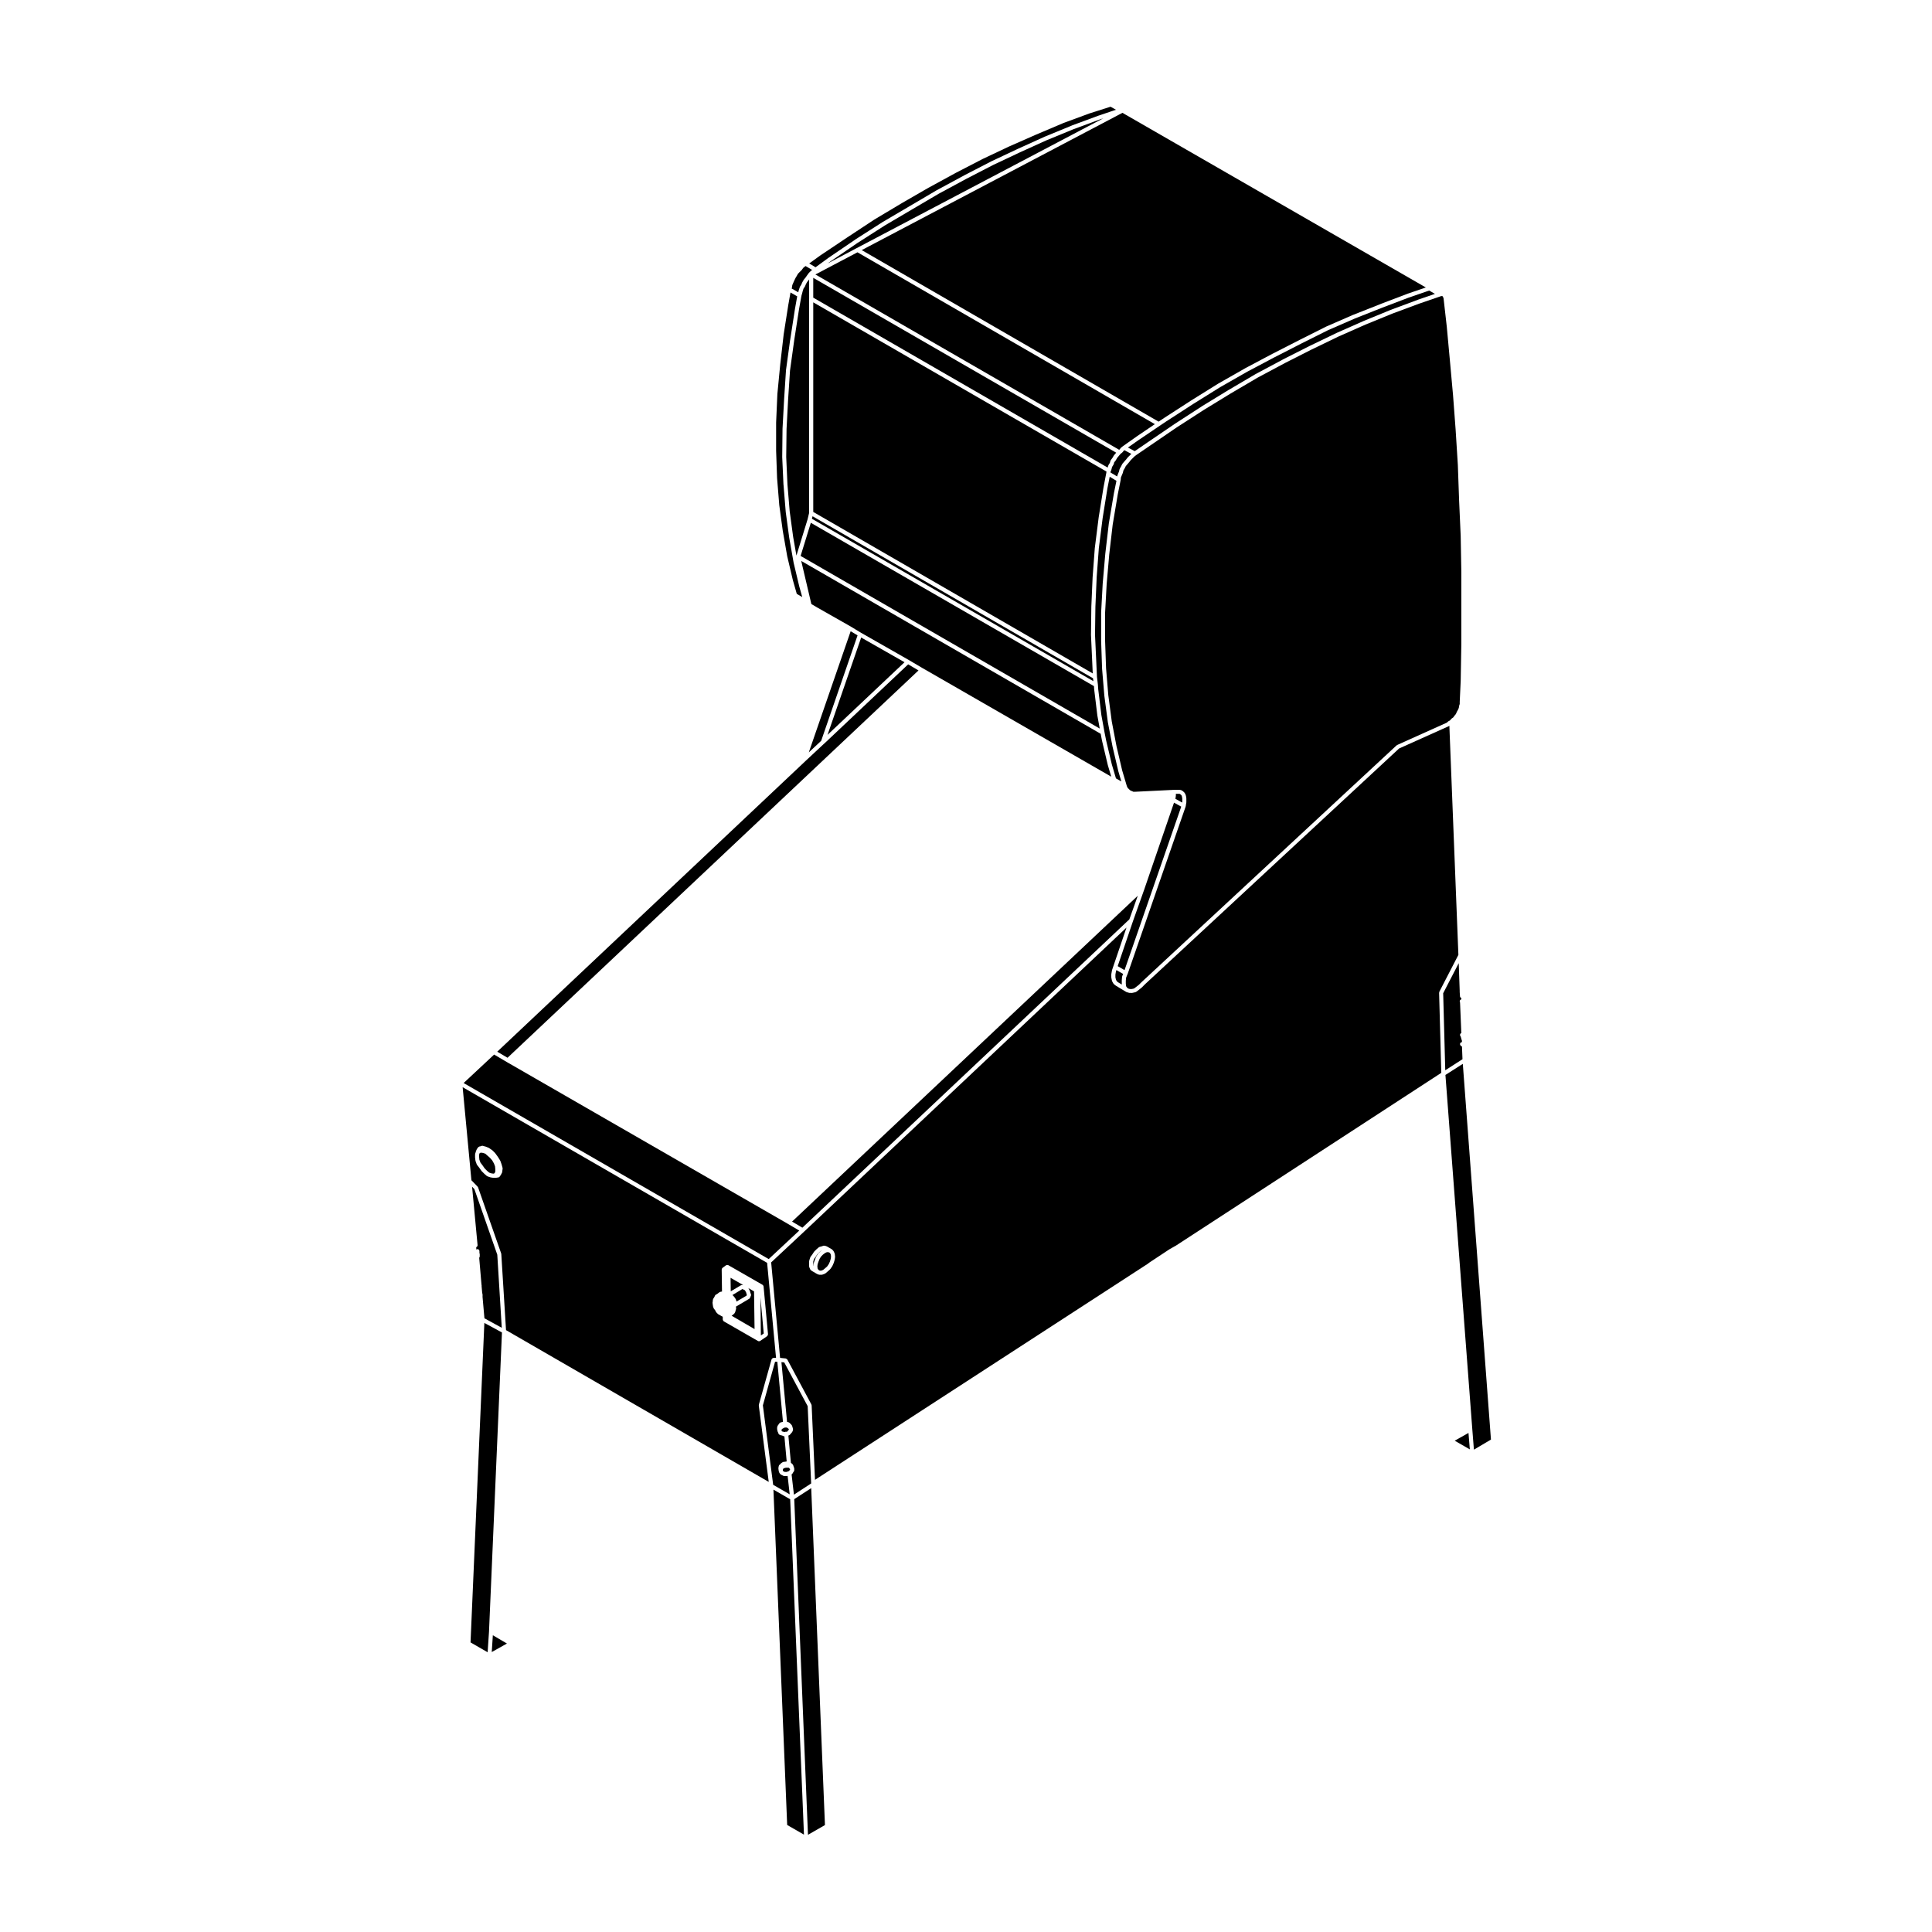
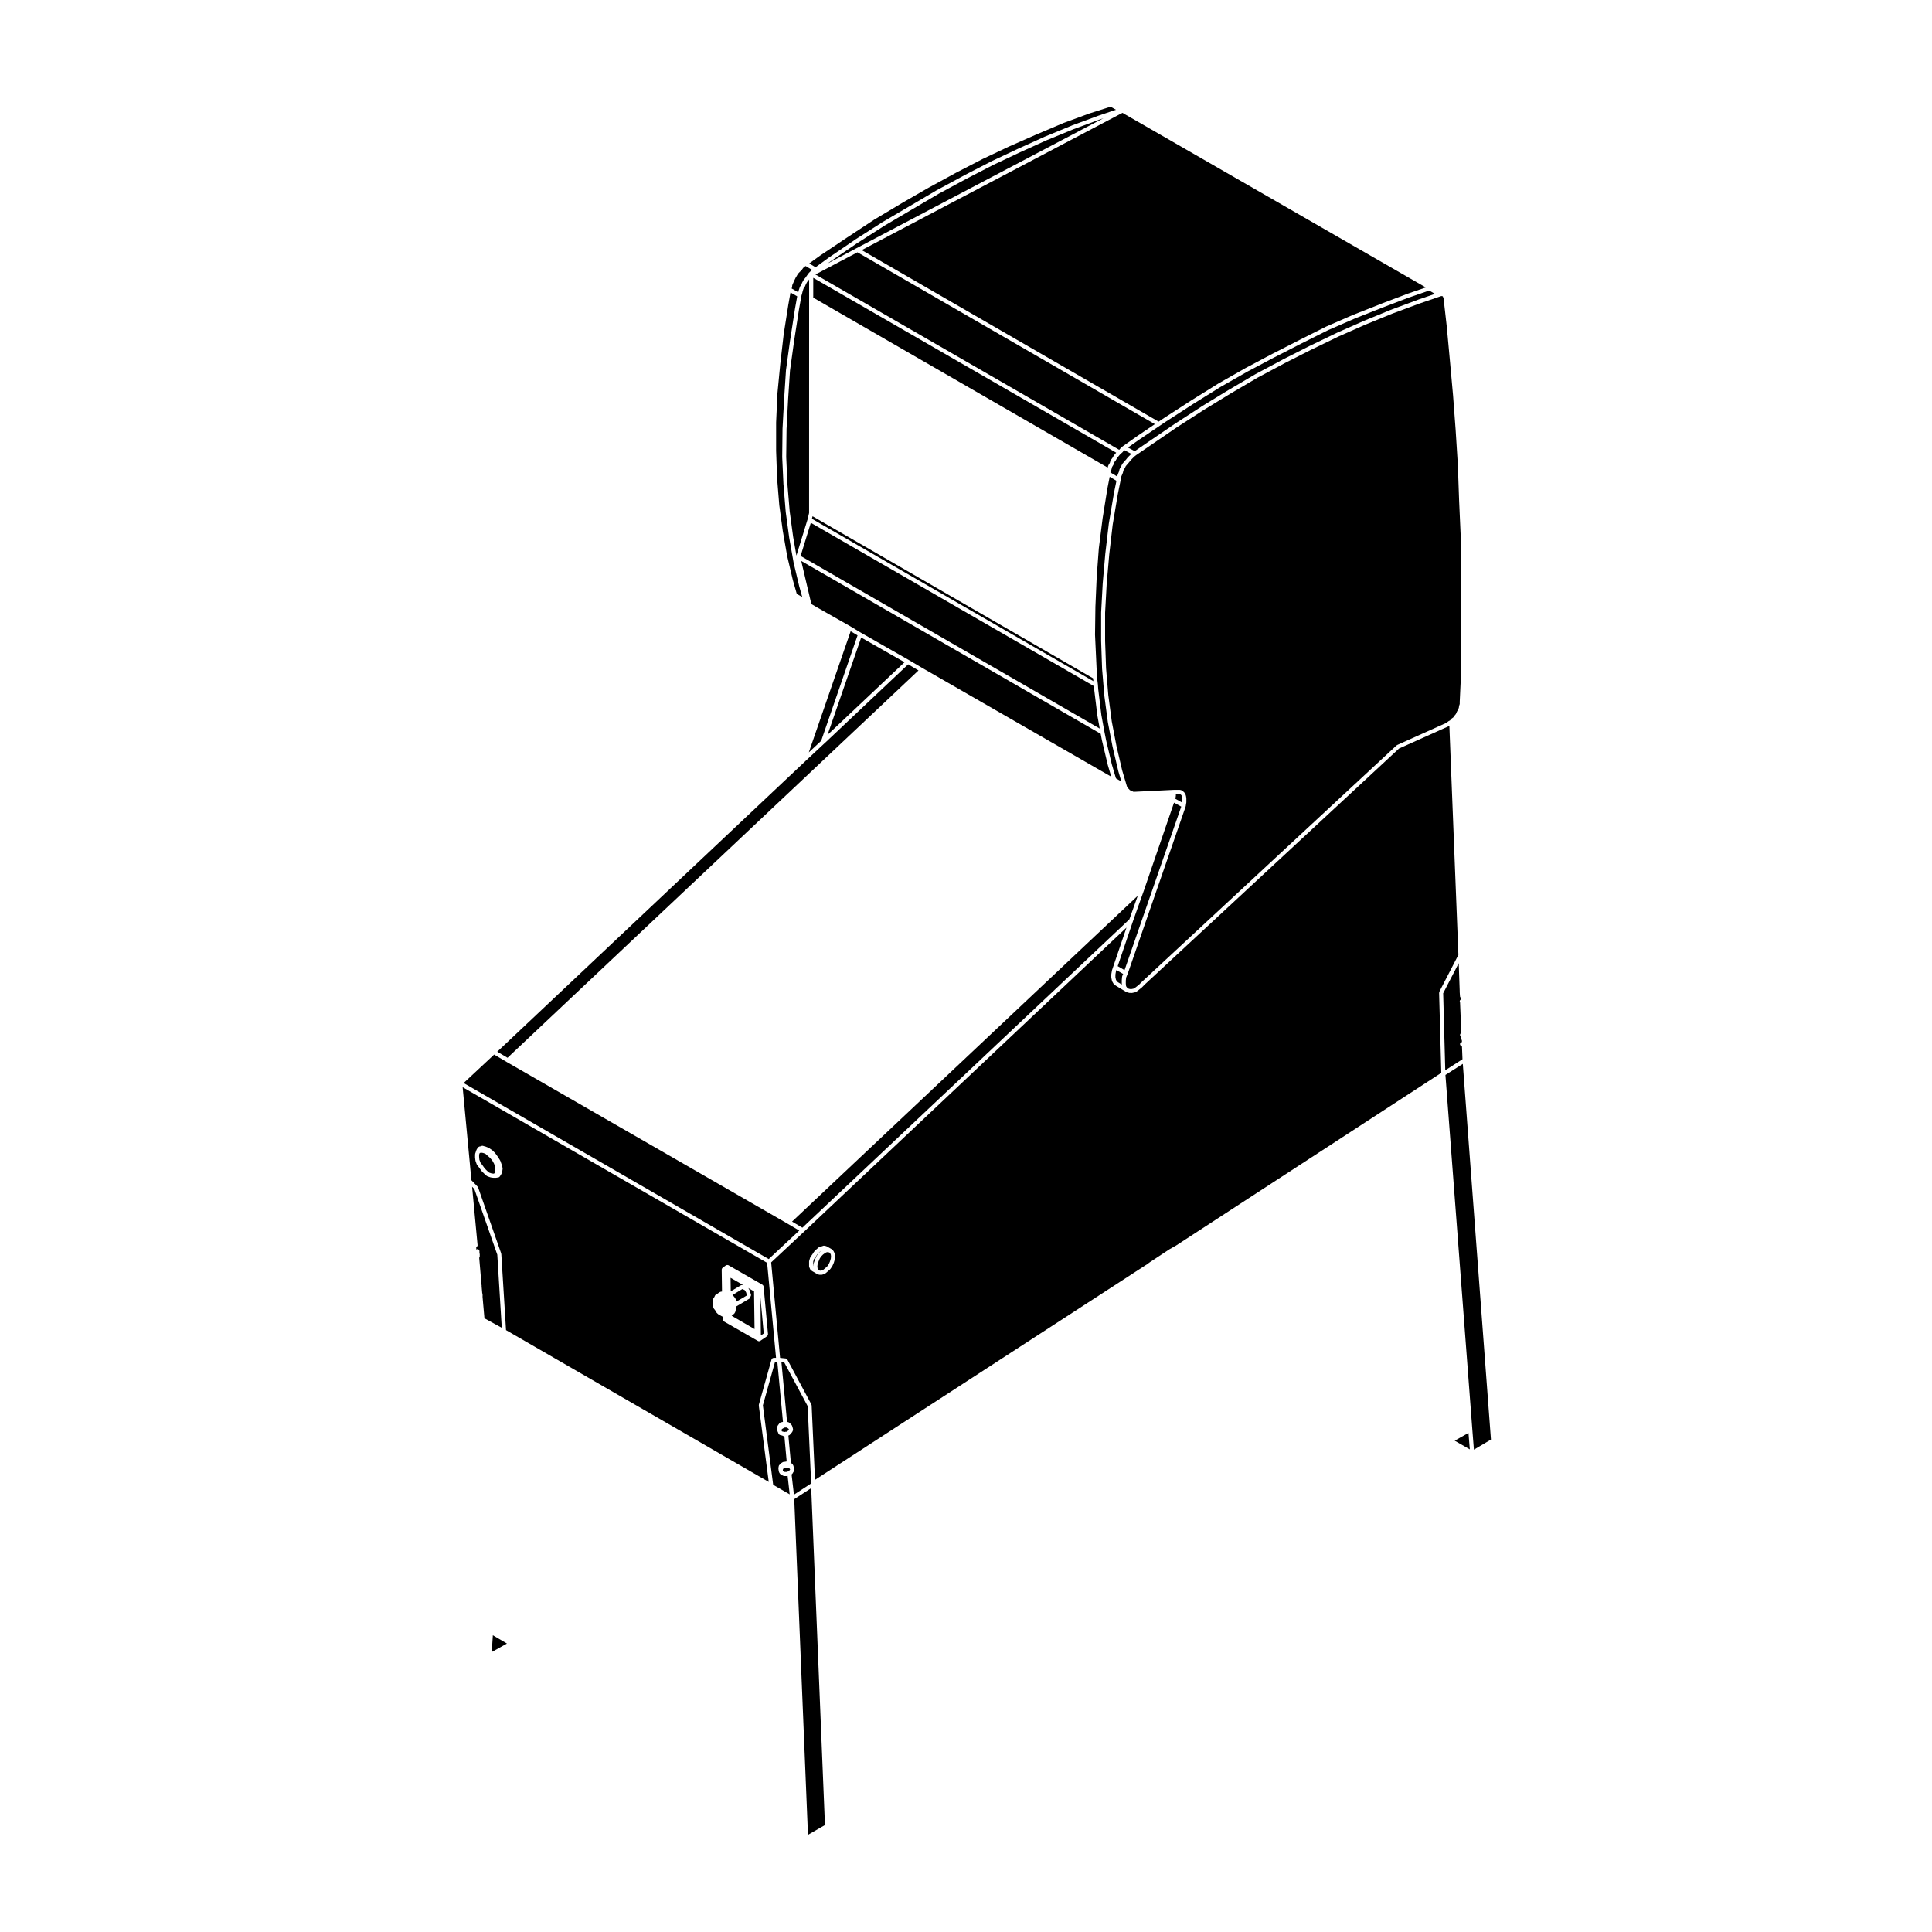
<svg xmlns="http://www.w3.org/2000/svg" fill="#000000" width="800px" height="800px" version="1.1" viewBox="144 144 512 512">
  <g>
    <path d="m351.15 523.16 0.07 0.168 0.07 0.02 0.344 0.082c0.02 0 0.031 0.031 0.039 0.039 0.031 0.012 0.051-0.012 0.07 0.012l0.09 0.039 0.102-0.039c0.039-0.031 0.09 0 0.125-0.02 0.039-0.012 0.082-0.039 0.117-0.039h0.371l0.102-0.051 0.082-0.137c0.012-0.012 0.039-0.012 0.059-0.031 0.012-0.02 0.012-0.039 0.012-0.051l0.195-0.195 0.07-0.137-0.07-0.137-0.125-0.137-0.09-0.039c-0.02-0.012-0.02-0.031-0.039-0.039-0.012-0.012-0.031-0.012-0.039-0.012l-0.195-0.145h-0.539l-0.215 0.105-0.289 0.145-0.238 0.168-0.082 0.117-0.031 0.102v0.125l0.031 0.051v0.031c-0.004-0.008 0.004-0.008 0.004 0.004z" />
    <path d="m272.38 493.36 4.594 2.519-1.188-19.375-6.07-17.375-0.609-0.648 1.457 15.516c0 0.012-0.012 0.02-0.012 0.031 0 0 0.012 0.012 0.012 0.02 0 0.07-0.059 0.105-0.07 0.168-0.031 0.07-0.039 0.137-0.07 0.188-0.012 0.012-0.012 0.02-0.012 0.02h-0.012c-0.051 0.051-0.105 0.051-0.176 0.07-0.012 0.012-0.012 0.02-0.031 0.02 0.012 0.02-0.012 0.051-0.012 0.059 0.012 0.02 0.039 0.039 0.039 0.059v0.523c0.082-0.07 0.176-0.125 0.297-0.125 0.309 0 0.539 0.238 0.539 0.527v0.441l0.07 0.277c0 0.02-0.02 0.039-0.02 0.07 0.012 0.02 0.031 0.039 0.031 0.059v0.598c0 0.031-0.031 0.051-0.039 0.082-0.012 0.07-0.02 0.125-0.07 0.188-0.012 0.02-0.012 0.059-0.031 0.082l0.609 7.133c0.012 0.02 0.031 0.039 0.031 0.082v0.34l0.156 1.773 0.039 0.09c0.031 0.039 0 0.082 0.012 0.117 0.02 0.051 0.039 0.082 0.039 0.125v0.367s0.02 0.012 0.02 0.031c0 0.012-0.02 0.02-0.02 0.039 0 0.012 0.02 0.02 0.02 0.039 0 0.031-0.02 0.051-0.031 0.082z" />
    <path d="m362.62 627.66-3.641-89.293-4.496 2.922 3.637 88.953z" />
    <path d="m274.61 577.36-0.293 4.449 4.027-2.254z" />
    <path d="m520.12 224.46-7.195 2.676-6.969 2.852h-0.012l-7.215 3.188-7.106 3.438h-0.012l-7.125 3.613-7.215 3.859-7.133 4.191-7.133 4.367-7.144 4.606-7.125 4.871-3.664 2.5-0.465 0.371-0.988 0.988-0.293 0.391c-0.012 0.012-0.012 0.012-0.02 0.012v0.012l-0.504 0.59-0.453 0.527-0.309 0.621-0.012 0.012c-0.012 0.012 0 0.012-0.012 0.02l-0.309 0.523-0.137 0.598c0 0.02-0.02 0.031-0.031 0.039-0.012 0.02 0.012 0.031 0 0.039l-0.238 0.57-0.246 0.598-0.07 0.699s-0.012 0.012-0.012 0.02v0.02l-0.746 3.699-1.352 8.051-0.918 7.93v0.012l-0.68 7.812-0.414 7.598v7.457l0.258 7.301 0.59 7.094 0.918 6.957 1.25 6.535 1.508 6.445 1.168 3.926v0.012s0.012 0 0.012 0.012l0.059 0.246 0.125 0.176v0.082c0.02 0.039 0.059 0.051 0.07 0.082l0.031 0.137 0.082 0.059c0.02 0.012 0.02 0.031 0.031 0.051 0.02 0.012 0.051 0 0.059 0.02l0.258 0.246c0.012 0.02 0.012 0.039 0.012 0.051 0.012 0.02 0.031 0.02 0.051 0.031l0.031 0.059 0.207 0.117s0 0.012 0.012 0.012h0.031l0.168 0.117 0.246 0.059c0.039 0.012 0.059 0.051 0.07 0.07 0.039 0.012 0.07 0 0.105 0.012l0.105 0.082h0.48l10.254-0.504h0.012 0.012 1.594c0.039 0 0.059 0.031 0.09 0.031 0.031 0.012 0.051-0.012 0.09 0l0.258 0.082c0.02 0.012 0.031 0.039 0.07 0.059 0.02 0.012 0.051 0 0.082 0.02l0.332 0.258c0.012 0 0.012 0.031 0.02 0.039 0.012 0 0.031 0 0.039 0.012l0.258 0.258c0.02 0.02 0.012 0.051 0.031 0.082 0.02 0.02 0.051 0.031 0.059 0.059l0.176 0.332c0.012 0.02 0 0.039 0 0.059 0.012 0.02 0.039 0.031 0.039 0.051l0.09 0.332c0 0.012-0.012 0.02-0.012 0.02 0 0.012 0.02 0.02 0.02 0.02l0.082 0.516c0 0.012-0.012 0.02-0.012 0.039s0.012 0.031 0.012 0.039v0.926c0 0.031-0.012 0.039-0.012 0.059 0 0.02 0.012 0.031 0.012 0.051l-0.082 0.402-0.082 0.578c-0.012 0.02-0.031 0.031-0.039 0.051 0 0.02 0.012 0.031 0.012 0.051l-15.371 44.359c-0.012 0.012-0.02 0.012-0.02 0.012v0.02l-0.383 0.938-0.082 0.816v0.785l0.07 0.672 0.289 0.414 0.289 0.215 0.414 0.117h0.539l0.57-0.125 0.57-0.422 0.734-0.578 0.73-0.73h0.02v-0.012l67.539-62.703c0.031-0.02 0.059-0.02 0.09-0.031 0.02-0.02 0.031-0.059 0.059-0.07l13.184-5.926 0.266-0.266c0.02-0.02 0.059-0.02 0.082-0.031 0.031-0.031 0.031-0.059 0.059-0.07l0.402-0.207 0.352-0.414c0.02-0.02 0.051-0.02 0.059-0.031 0.031-0.031 0.031-0.059 0.051-0.07l0.414-0.289 0.289-0.414 0.02-0.02c0.012-0.012 0-0.012 0.012-0.02l0.371-0.441 0.227-0.523c0-0.012 0.012-0.012 0.012-0.02 0.012-0.012 0-0.031 0.012-0.039l0.312-0.559 0.215-0.484 0.07-0.527c0.012-0.02 0.031-0.031 0.031-0.039 0.012-0.02-0.012-0.031 0-0.051l0.137-0.414v-0.516-0.012-0.012l0.258-5.551 0.168-9.723v-19.227l-0.168-9.477-0.422-9.496v-0.012l-0.332-9.32-0.59-9.387-0.68-9.062-0.828-9.148-0.836-9.062-0.855-7.535-0.07-0.125c-0.039-0.051-0.02-0.102-0.039-0.145 0-0.02-0.012-0.031-0.02-0.051 0 0-0.012-0.012-0.012-0.02l-0.051-0.156h-0.031l-0.168-0.059h-0.246l-0.168 0.059-5.617 1.93c-0.004 0.012-0.004 0.012-0.012 0.012z" />
    <path d="m441.4 402.76c0.012-0.02-0.012-0.051 0-0.082l0.246-0.57-1.789-1.031-0.117 0.352-0.145 0.836v0.73l0.137 0.621 0.238 0.434 0.312 0.258 1.031 0.609-0.031-0.207c0-0.012 0.012-0.02 0.012-0.031s-0.012-0.012-0.012-0.031v-0.836c0-0.012 0.012-0.02 0.012-0.02 0-0.012-0.012-0.02-0.012-0.031l0.082-0.926c0.004-0.023 0.023-0.031 0.035-0.074z" />
    <path d="m358.43 223.19v-5.144l-0.105 0.168c-0.012 0.012-0.02 0-0.02 0.012-0.012 0.012-0.012 0.02-0.012 0.02l-0.383 0.465-0.312 0.551-0.309 0.711c-0.012 0.031-0.039 0.031-0.051 0.051-0.012 0.012 0 0.031-0.012 0.039l-0.297 0.441-0.207 0.648-0.168 0.672s-0.012 0-0.012 0.012v0.012l-0.156 0.551-0.672 3.758v0.012l-1.258 8.117v0.012l-1.094 7.891-0.504 7.672v0.012l-0.414 7.812-0.09 7.43 0.332 7.301 0.59 7.094 0.918 6.781 0.867 4.949 2.961-9.633 0.395-1.664 0.008-56.75z" />
    <path d="m434.82 333.68v-0.023l-0.008-0.02-0.836-6.887v-0.008l-0.012-0.012-0.051-0.898-75.035-43.285-2.707 8.781 79.27 45.746z" />
    <path d="m447.27 379.62v0.008l-3.019 8.484-4.051 11.926 1.816 1.055 15.023-43.328-1.91-1.055z" />
-     <path d="m272.36 494.59-3.664 84.664 4.531 2.609 0.363-5.43 3.434-79.316z" />
    <path d="m271.33 452.11 0.539 0.695v0.008l0.008 0.012 0.555 0.801 0.629 0.641 0.582 0.488 0.609 0.207 0.504 0.07 0.195-0.043 0.137-0.137 0.02-0.008 0.156-0.383v-0.555l-0.074-0.816-0.277-0.734-0.477-0.848-0.598-0.68-0.648-0.57-0.59-0.523-0.602-0.195-0.473-0.07-0.289 0.051-0.156 0.121-0.113 0.383v0.559l0.074 0.754z" />
    <path d="m350.52 277.9 0.922 6.777 1.176 6.723 1.496 6.328 1.043 3.66 1.445 0.836-0.75-2.684v-0.012l-0.012-0.008-1.5-6.309v-0.012l-0.012-0.02-1.184-6.719 0.012-0.012-0.012-0.008-0.922-6.805v-0.027l-0.582-7.141v-0.008l-0.012-0.012-0.332-7.316v-0.023l0.082-7.481 0.008-0.012-0.008-0.012 0.422-7.809v-0.008l0.5-7.731 0.008-0.02v-0.016l1.082-7.902h0.012v-0.012l1.258-8.148h0.012l-0.012-0.008 0.609-3.418-1.777-1.02-0.535 3.031-0.008 0.012-1.262 8.035-0.914 7.953v0.012l-0.758 7.859-0.332 7.555v7.519l0.254 7.234z" />
    <path d="m355.69 220.88c0-0.012 0.012-0.012 0.012-0.02 0.012-0.012 0-0.012 0-0.02l0.258-0.754c0.012-0.02 0.031-0.031 0.039-0.059 0.012-0.02 0-0.051 0.012-0.07l0.312-0.465 0.312-0.719c0.012 0 0.02-0.012 0.031-0.02v-0.031l0.332-0.578c0.012-0.02 0.031-0.02 0.039-0.039 0.012-0.012 0.012-0.031 0.02-0.039l0.395-0.473 0.414-0.59 0.422-0.59c0.012-0.012 0.031-0.012 0.039-0.02 0.02-0.02 0.012-0.031 0.02-0.051l0.504-0.504c0.012-0.012 0.02-0.012 0.031-0.012 0 0 0-0.02 0.012-0.02l0.324-0.277-1.723-1.023-0.297 0.207-0.344 0.289-0.371 0.523c-0.012 0.012-0.031 0.012-0.039 0.02-0.012 0.02 0 0.031-0.02 0.051l-0.516 0.504-0.441 0.453-0.297 0.527-0.344 0.578-0.312 0.648-0.324 0.73-0.227 0.523-0.07 0.59c-0.012 0.031-0.039 0.051-0.039 0.07-0.012 0.031 0 0.051 0 0.082l-0.07 0.145 1.762 1.012z" />
    <path d="m363.54 212.34h0.012v-0.012l7.141-4.863v-0.008l0.012-0.012 7.219-4.613 0.012-0.012h0.008l7.144-4.199 7.137-4.203 0.02-0.012h0.008l7.293-3.941 0.008-0.012 7.144-3.688h0.012l0.008-0.012 7.144-3.363h0.012l7.051-3.199h0.02l7.144-2.941h0.012v-0.012l7.059-2.606h0.016l4.559-1.547-1.426-0.805-5.562 1.77-7.027 2.586v0.012l-7.141 3.023-7.039 3.098h-0.008l-7.106 3.356-7.133 3.688-7.223 3.945h-0.012l-7.113 4.106-7.289 4.359-7.137 4.703-7.133 4.773-2.941 2.125 1.684 1.004z" />
    <path d="m384.86 318.92 3.699 2.184 0.594 0.336 49.34 28.387-0.887-2.992v-0.008l-0.012-0.023-1.516-6.383v-0.008l-0.012-0.012-0.371-1.938-79.359-45.809 2.684 11.426 1.645 0.965 8.738 4.961v0.012h0.012l2.766 1.672z" />
    <path d="m358.34 343.39 3.281-3.062 9.641-27.945-1.828-1.098z" />
    <path d="m435.51 175.64-7.039 2.606-7.113 2.922-7.043 3.191-0.008 0.008-7.106 3.348-7.144 3.691-7.285 3.934-7.144 4.203-7.133 4.203-7.211 4.613h-0.008l-7.106 4.852-0.855 0.609 7.672-4.047 65.438-34.438z" />
    <path d="m355.81 470.11-3.078-1.816-73.828-42.504h-0.008l-0.59-0.344-3.356-1.977-8.082 7.547 80.848 46.652z" />
    <path d="m372.22 312.95-8.914 25.793 20.402-19.246z" />
    <path d="m451.04 255.74 1.477-0.984h0.012v-0.008l7.141-4.617h0.012v-0.008l7.144-4.449 0.008-0.012h0.012l7.211-4.109h0.008l0.012-0.012 7.144-3.789h0.008l7.227-3.695 7.051-3.539h0.023l0.008-0.008 7.133-3.109h0.031l7.219-2.852v-0.012l7.07-2.684 0.012-0.012 4.852-1.66-79.629-45.836h-0.012l-0.754-0.445-69.098 36.379z" />
    <path d="m387.41 321.67-2.738-1.613-22.215 20.977h-0.012l-4.961 4.617v0.008l-81.711 77.051 2.727 1.609z" />
    <path d="m359.17 281.48 74.59 43.043-0.094-0.77-74.332-42.941z" />
-     <path d="m359.52 279.67 74.066 42.793-0.125-2.801-0.34-7.391v-0.031l0.094-7.477v-0.02l0.332-7.648v-0.02l0.59-7.887 0.008-0.012v-0.02l1.008-7.981 0.012-0.012-0.012-0.008 1.27-7.891 0.008-0.012-0.008-0.008 0.746-3.859 0.062-0.414-77.711-44.848z" />
    <path d="m359.52 222.88 78.031 45.035 0.137-0.504c0-0.031 0.031-0.051 0.051-0.07 0.012-0.031 0-0.059 0.02-0.09l0.371-0.609 0.145-0.516c0-0.031 0.039-0.039 0.059-0.082 0.012-0.031 0-0.07 0.02-0.102l0.484-0.641 0.324-0.559c0.012-0.02 0.039-0.02 0.039-0.039 0-0.012 0-0.02 0.012-0.039l0.422-0.504h0.012l0.156-0.195-80.285-46.336v5.25z" />
    <path d="m440.31 269.53v-0.012l0.227-0.539 0.156-0.641c0.012-0.031 0.039-0.039 0.051-0.07 0.012-0.02 0-0.051 0.012-0.07l0.332-0.59 0.324-0.648c0.02-0.02 0.039-0.02 0.051-0.039 0.012-0.02 0-0.039 0.02-0.059l0.504-0.59 0.504-0.57v-0.012l0.332-0.414c0.012-0.012 0.02-0.012 0.02-0.02 0.012-0.012 0.012-0.02 0.02-0.031l0.945-0.945-1.848-0.973-0.105 0.082-0.383 0.465c-0.012 0.02-0.02 0.012-0.039 0.031-0.02 0.012-0.012 0.039-0.039 0.051l-0.395 0.312-0.07 0.07-0.465 0.539v0.012l-0.383 0.453-0.324 0.559c0 0.012-0.02 0.012-0.02 0.02v0.039l-0.465 0.59-0.125 0.492c-0.012 0.031-0.051 0.039-0.059 0.07-0.012 0.02 0 0.051-0.012 0.07l-0.371 0.598-0.145 0.59c-0.012 0.012-0.012 0.012-0.012 0.02v0.02l-0.168 0.504c-0.012 0.02-0.031 0.031-0.039 0.059-0.012 0.012 0 0.031-0.012 0.039-0.012 0.012-0.02 0.012-0.039 0.02l-0.012 0.188 1.785 1.074c0-0.012-0.02-0.031-0.012-0.059l0.25-0.672c0-0.012 0.008-0.012 0.008-0.012z" />
    <path d="m455.51 355.56c0 0.012 0.012 0.02 0 0.039l-0.031 0.082 1.797 1.004 0.039-0.215v-0.824l-0.059-0.422-0.07-0.277-0.105-0.207-0.156-0.156-0.258-0.176-0.07-0.031h-0.98v0.473c0 0.012-0.02 0.02-0.02 0.031 0 0.02 0.012 0.031 0.012 0.039l-0.082 0.59c0.012 0.008-0.004 0.02-0.016 0.051z" />
    <path d="m439.19 274.76v-0.012l0.68-3.328-1.789-1.078-0.609 3.098-1.262 7.871-1.008 7.969-0.586 7.863h0.008l-0.332 7.641-0.102 7.434 0.344 7.391 0.172 3.781 0.25 2.062-0.004 0.012 0.004 0.012 0.082 1.168 0.836 6.859 0.824 4.508 0.434 2.184 1.508 6.359 1.102 3.727 1.426 0.816-0.785-2.664v-0.012l-0.008-0.008-1.52-6.473v-0.012l-0.008-0.012-1.262-6.555 0.012-0.02-0.012-0.008-0.926-6.981v-0.027l-0.598-7.137 0.008-0.02-0.008-0.004-0.25-7.316v-7.484l0.012-0.023-0.012-0.008 0.414-7.644 0.012-0.008-0.012-0.012 0.68-7.812 0.012-0.012-0.012-0.008 0.93-7.981 0.008-0.012-0.008-0.02 1.355-8.055z" />
    <path d="m517.34 222.86-7.031 2.676-7.207 2.852-7.141 3.106-7.031 3.512-0.008 0.008-7.199 3.688h-0.012l-7.133 3.781-7.195 4.106-7.144 4.449-7.133 4.613-1.742 1.168-5.473 3.699h-0.012l-2.965 2.086 1.809 0.957 3.426-2.344 7.144-4.863v-0.008h0.008l7.144-4.625 0.004-0.012 7.144-4.367h0.012l7.133-4.203h0.02v-0.008l7.227-3.863h0.008v-0.012l7.144-3.613h0.012l7.144-3.445h0.008l0.012-0.008 7.207-3.188h0.012l0.012-0.008 6.965-2.856h0.012l0.012-0.012 7.227-2.684v-0.012l4.519-1.547-1.535-0.883-5.391 1.859z" />
    <path d="m440.59 263.2 0.086-0.07 0.383-0.465 0.051-0.02 0.031-0.055 0.422-0.328 0.02-0.012v-0.008l3.699-2.606 0.008-0.008 4.758-3.223-78.812-45.539-11.148 5.875z" />
    <path d="m270.57 458.47c0.031 0.031 0.02 0.07 0.051 0.102 0.012 0.039 0.07 0.051 0.07 0.09l6.141 17.551c0.012 0.031-0.012 0.059-0.012 0.082 0.012 0.031 0.031 0.051 0.031 0.07l1.25 20.133 69.625 40.223-2.641-20.258c0-0.039 0.039-0.07 0.039-0.105 0-0.035-0.031-0.07-0.02-0.105l3.367-12.016c0.012-0.051 0.059-0.059 0.082-0.105 0.039-0.059 0.07-0.105 0.125-0.156 0.059-0.039 0.105-0.051 0.176-0.07 0.051-0.02 0.082-0.059 0.125-0.059h0.68l-2.363-25.18-80.691-46.551 2.324 24.66zm62.254 30.785c0-0.02 0.012-0.02 0.012-0.039v-0.051l0.07-0.453v-0.207c0-0.059 0.051-0.105 0.059-0.156 0.02-0.051 0-0.102 0.031-0.145l0.156-0.227 0.227-0.383 0.059-0.188c0.012-0.02 0.039-0.031 0.059-0.059 0.039-0.105 0.117-0.207 0.215-0.258l0.289-0.137 0.629-0.484c0.039-0.02 0.082-0.012 0.105-0.02 0.031-0.02 0.051-0.059 0.09-0.07l0.332-0.09c0.031 0 0.051 0.02 0.07 0.02 0.02-0.012 0.039-0.031 0.059-0.031h0.051l-0.082-5.836c0-0.02 0.02-0.039 0.02-0.051 0-0.051 0.02-0.09 0.039-0.125 0.02-0.031-0.012-0.07 0.02-0.102 0.012-0.031 0.039-0.031 0.051-0.051 0.02-0.031 0.039-0.059 0.07-0.082 0.02-0.012 0.02-0.031 0.031-0.051l0.926-0.672c0.031-0.02 0.059-0.012 0.102-0.02 0.059-0.031 0.105-0.051 0.176-0.051 0.082 0 0.137 0 0.207 0.031 0.039 0.012 0.07-0.012 0.102 0.012l9.074 5.203c0.02 0.012 0.02 0.031 0.031 0.039 0.031 0.02 0.07 0.051 0.102 0.082 0 0.012 0.02 0.012 0.031 0.02 0.02 0.031 0.012 0.07 0.02 0.102h0.012c0.02 0.059 0.051 0.09 0.07 0.137 0 0.02 0.012 0.031 0.012 0.051l1.18 12.688c0 0.031-0.02 0.051-0.031 0.07 0 0.082-0.031 0.125-0.059 0.188-0.02 0.07-0.051 0.125-0.105 0.168-0.02 0.02-0.02 0.059-0.039 0.07l-1.84 1.258c-0.102 0.059-0.188 0.082-0.277 0.09h-0.02-0.012c-0.09 0-0.195-0.02-0.266-0.059l-9.082-5.215c-0.02-0.012-0.02-0.039-0.039-0.051-0.059-0.059-0.102-0.105-0.125-0.168-0.023-0.059-0.07-0.105-0.07-0.176-0.012-0.031-0.031-0.051-0.031-0.07v-0.766c-0.012-0.012-0.031 0-0.039-0.012l-0.504-0.258c-0.031-0.012-0.031-0.051-0.07-0.07-0.02-0.02-0.051-0.012-0.082-0.031 0 0 0-0.012-0.012-0.02l-0.434-0.215c-0.031-0.02-0.031-0.051-0.059-0.07-0.031-0.02-0.059-0.012-0.09-0.031-0.012-0.02-0.012-0.051-0.02-0.07-0.02-0.012-0.039 0-0.059-0.02l-0.332-0.344c-0.02-0.012-0.012-0.031-0.031-0.051-0.02-0.031-0.051-0.051-0.07-0.082l-0.227-0.465-0.309-0.363c-0.02-0.031-0.012-0.059-0.02-0.082-0.02-0.031-0.051-0.059-0.07-0.09l-0.168-0.516c-0.012-0.031 0.012-0.059 0.012-0.09-0.012-0.031-0.039-0.051-0.039-0.082v-0.051l-0.07-0.551c-0.012-0.012 0-0.02 0-0.039 0-0.012-0.012-0.012-0.012-0.031zm-62.926-38.621v-0.02-0.672c0-0.039 0.02-0.059 0.031-0.09s-0.02-0.059-0.012-0.09l0.156-0.453c0-0.031 0.02-0.059 0.031-0.09 0.012-0.031-0.012-0.059 0-0.09l0.258-0.59c0.012-0.02 0.039-0.031 0.059-0.039 0.012-0.031 0-0.059 0.012-0.082l0.332-0.422c0.012-0.012 0.031 0 0.039-0.02 0.039-0.051 0.117-0.07 0.188-0.102 0.059-0.031 0.102-0.07 0.168-0.07 0.012 0 0.02-0.012 0.039-0.012h0.117l0.227-0.105c0.07-0.051 0.137-0.02 0.215-0.02 0.059-0.012 0.117-0.039 0.168-0.031l0.02 0.012 0.492 0.145h0.012c0.02 0 0.02 0.012 0.031 0.012l0.039 0.012c0.012 0 0.012 0.012 0.02 0.012 0 0 0 0.012 0.012 0.012 0.039 0 0.07-0.02 0.105 0l0.836 0.332c0.02 0 0.031 0.031 0.039 0.039 0.031 0.02 0.059 0 0.07 0.02l0.836 0.59c0.02 0.012 0.02 0.02 0.031 0.039 0.012 0.012 0.039 0 0.059 0.02l0.66 0.672c0.012 0.012 0.012 0.031 0.012 0.039 0.02 0.012 0.039 0.012 0.051 0.031l0.672 0.926v0.012s0.012 0 0.02 0.012l0.578 0.926c0.02 0.02 0 0.051 0.012 0.059 0.012 0.02 0.039 0.031 0.051 0.051l0.332 0.926v0.012c0 0.012 0 0.02 0.012 0.031l0.258 0.926c0 0.039-0.012 0.07 0 0.105 0 0.031 0.012 0.059 0.012 0.102l-0.082 0.629v0.137c0 0.02 0 0.031-0.012 0.031 0 0.051-0.031 0.082-0.039 0.117-0.012 0.035 0.012 0.07-0.012 0.105l-0.258 0.504c-0.012 0.012-0.012 0.012-0.02 0.031v0.02l-0.176 0.258-0.168 0.246c0 0.012-0.012 0.012-0.012 0.012-0.082 0.117-0.195 0.207-0.363 0.227l-0.59 0.09c-0.012 0-0.039 0.012-0.07 0.012h-0.59c-0.012 0-0.02-0.02-0.031-0.02-0.02 0-0.039 0.02-0.051 0.02-0.031 0-0.059-0.012-0.07-0.012l-0.59-0.09c-0.012 0-0.02-0.012-0.031-0.012-0.031 0-0.039 0-0.07-0.012l-0.754-0.258c-0.031-0.012-0.051-0.051-0.07-0.059-0.039-0.02-0.082-0.02-0.117-0.039l-0.672-0.59c-0.012-0.012-0.012-0.012-0.012-0.02 0-0.012-0.012 0-0.02-0.012l-0.672-0.672c-0.02-0.02-0.02-0.031-0.031-0.051 0-0.02-0.012-0.012-0.031-0.031l-0.57-0.805-0.59-0.754c-0.012-0.031-0.012-0.051-0.012-0.07-0.031-0.031-0.059-0.051-0.07-0.082l-0.332-0.926c-0.012-0.02 0.012-0.039 0.012-0.059-0.012-0.031-0.039-0.051-0.039-0.082l-0.09-0.836c0.008-0.004 0.008-0.004 0.008-0.023z" />
    <path d="m351.83 505.05-0.746-0.07 1.496 15.859c0.02 0 0.039-0.02 0.059-0.012l0.332 0.082c0.051 0.012 0.082 0.059 0.117 0.09 0.039 0.02 0.102 0.02 0.137 0.051l0.246 0.258 0.258 0.258c0.031 0.02 0.02 0.059 0.031 0.082 0.02 0.031 0.059 0.031 0.07 0.059l0.09 0.168c0 0.012-0.012 0.039 0 0.051 0 0.02 0.031 0.02 0.031 0.051l0.168 0.578c0.012 0.031-0.012 0.051 0 0.082 0 0.031 0.031 0.039 0.031 0.07v0.258c0 0.039-0.039 0.082-0.051 0.117-0.012 0.035 0.012 0.09-0.012 0.117l-0.168 0.332c-0.031 0.039-0.059 0.059-0.082 0.09-0.012 0.02-0.012 0.039-0.031 0.051l-0.215 0.227-0.137 0.207c-0.012 0.031-0.07 0.02-0.09 0.051-0.039 0.039-0.051 0.102-0.105 0.125l-0.332 0.168 0.672 7.246h0.012c0.039 0.02 0.051 0.059 0.102 0.082 0.031 0.031 0.082 0.02 0.105 0.051l0.258 0.258c0.039 0.039 0.031 0.09 0.051 0.125 0.039 0.051 0.082 0.07 0.09 0.117l0.09 0.312 0.145 0.371c0.012 0.039-0.012 0.07 0 0.102 0 0.039 0.031 0.07 0.031 0.105v0.414c0 0.137-0.051 0.277-0.145 0.383l-0.105 0.102-0.125 0.266c-0.031 0.039-0.059 0.051-0.082 0.082-0.02 0.02-0.012 0.039-0.02 0.059l-0.227 0.227 0.621 5.352 4.566-2.973-0.926-20.484z" />
    <path d="m349.39 504.91-3.219 11.523 2.727 21.059 4.379 2.519-0.551-4.891-0.051 0.012c-0.059 0.02-0.105 0.031-0.168 0.031h-0.676c-0.082 0-0.156-0.02-0.238-0.059l-0.664-0.336c-0.059-0.031-0.082-0.09-0.117-0.137-0.031-0.02-0.07-0.012-0.09-0.039l-0.168-0.258c-0.012-0.02 0-0.039-0.012-0.059-0.02-0.02-0.051-0.039-0.059-0.07l-0.082-0.258c0-0.012 0.012-0.02 0.012-0.039-0.012-0.02-0.031-0.031-0.039-0.051l-0.082-0.59c0-0.012 0.012-0.02 0.012-0.039 0-0.012-0.02-0.02-0.02-0.031v-0.176c0-0.02 0.031-0.031 0.031-0.051s-0.02-0.039-0.012-0.051l0.082-0.422c0.031-0.125 0.102-0.246 0.215-0.324 0.012-0.012 0.012-0.02 0.02-0.031l0.156-0.102 0.102-0.156c0.031-0.039 0.082-0.039 0.105-0.082 0.031-0.02 0.031-0.07 0.082-0.09l0.414-0.258c0.039-0.02 0.102-0.012 0.145-0.02 0.047-0.012 0.082-0.051 0.125-0.051h0.289l0.363-0.082c0.039-0.012 0.059 0.02 0.082 0.02l-0.609-6.691c-0.012 0-0.02 0.012-0.039 0.012-0.082 0-0.156-0.02-0.238-0.059l-0.277-0.137-0.289-0.07-0.332-0.09c-0.02 0-0.031-0.031-0.059-0.039-0.09-0.031-0.156-0.09-0.207-0.156-0.02-0.031-0.059-0.051-0.082-0.082-0.012-0.02-0.02-0.031-0.031-0.051l-0.145-0.395-0.09-0.145c-0.012-0.02 0-0.051 0-0.082-0.012-0.031-0.031-0.039-0.039-0.082l-0.102-0.504c0-0.012 0.02-0.02 0.02-0.039-0.012-0.02-0.02-0.031-0.02-0.051v-0.332c0-0.031 0.031-0.051 0.039-0.09 0-0.031-0.02-0.051-0.012-0.082l0.09-0.258c0.012-0.031 0.039-0.039 0.059-0.07 0.012-0.02 0-0.059 0.02-0.09l0.258-0.332 0.145-0.227c0.031-0.059 0.105-0.07 0.156-0.105 0.051-0.035 0.09-0.102 0.156-0.117l0.344-0.082h0.02l0.277-0.059-1.496-15.941h-0.609z" />
-     <path d="m352.61 627.64 4.449 2.555-3.652-88.871-4.438-2.559z" />
    <path d="m351.97 533.04-0.238 0.059-0.145 0.105-0.09 0.195-0.039 0.125v0.168l0.02 0.102 0.059 0.07 0.207 0.102 0.215 0.117h0.473l0.371-0.125 0.137-0.07c0.02-0.012 0.059 0 0.102-0.012 0.031-0.012 0.051-0.039 0.082-0.051l0.039-0.031 0.125-0.258c0.02-0.031 0.051-0.039 0.07-0.059 0.012-0.031 0.012-0.059 0.031-0.082-0.02-0.02-0.012-0.039-0.02-0.059-0.012-0.012-0.031-0.012-0.039-0.02l-0.137-0.207-0.117-0.117-0.125-0.031h-0.699z" />
    <path d="m340.75 485.62h-0.031l-2.609 1.57 0.156 0.168 0.168 0.168c0.012 0.012 0.012 0.02 0.012 0.039 0.012 0.012 0.031 0.012 0.039 0.012l0.258 0.344c0 0.012 0 0.02 0.012 0.031 0 0.012 0.02 0.012 0.031 0.02l0.246 0.414c0.012 0.031 0 0.07 0.012 0.102 0.012 0.02 0.039 0.039 0.051 0.082l0.082 0.363 2.656-1.566 0.012-0.051c0.012-0.012 0.02-0.012 0.02-0.031 0.012-0.012 0-0.031 0.012-0.031l0.051-0.102-0.051-0.102c-0.012-0.02 0-0.039-0.012-0.07 0-0.02-0.031-0.039-0.031-0.07l-0.082-0.344-0.145-0.266-0.125-0.258-0.188-0.188-0.125-0.039c-0.012-0.012-0.012-0.02-0.012-0.02-0.031 0-0.051 0-0.059-0.012l-0.309-0.156z" />
    <path d="m346.4 497.39-0.871-9.543 0.113 10.055z" />
    <path d="m342.35 485.43c0.012 0.031 0.039 0.031 0.059 0.059l0.168 0.332 0.176 0.332c0 0.031-0.012 0.051 0 0.082 0 0.031 0.031 0.031 0.039 0.059l0.07 0.352 0.137 0.266c0.012 0.012 0 0.031 0 0.039 0.031 0.07 0.02 0.137 0.02 0.207 0 0.07 0.012 0.125-0.02 0.195 0 0.02 0.012 0.031 0 0.039l-0.156 0.309-0.07 0.215-0.012 0.012c-0.039 0.117-0.125 0.207-0.238 0.277-0.012 0-0.012 0.02-0.02 0.02l-0.168 0.09-3.316 1.961 0.059 0.289c0.02 0.051-0.012 0.09-0.012 0.137 0 0.047 0.02 0.09 0.012 0.137l-0.168 0.57-0.082 0.344c-0.02 0.059-0.059 0.102-0.105 0.145-0.012 0.031-0.012 0.07-0.039 0.102l-0.324 0.332c-0.02 0.012-0.039 0.012-0.039 0.02-0.012 0-0.012 0.02-0.031 0.031l-0.395 0.309 6.07 3.531-0.137-9.996-1.559-0.898 0.02 0.031c0.043 0.012 0.031 0.055 0.062 0.074z" />
    <path d="m340.22 484.68c0.02-0.012 0.039 0 0.059-0.012s0.02-0.031 0.039-0.039l0.258-0.09c0.059-0.012 0.105 0.012 0.176 0.02 0.051-0.012 0.105-0.031 0.168-0.02l0.031 0.012-3.344-1.918 0.051 3.582z" />
    <path d="m443.29 387.64 2.234-6.258-91.621 86.352 2.738 1.617z" />
    <path d="m529.51 525.8 4.008 2.301-0.355-4.356z" />
    <path d="m531.66 425.93-4.606 2.941 7.125 93.945 0.422 5.359 4.516-2.672z" />
    <path d="m360.76 476.33 0.02-0.059 0.598-0.594 0.031-0.004 0.031-0.039 0.273-0.219-0.117 0.043-0.465 0.391v0.012l-0.547 0.539-0.383 0.617-0.031 0.012v0.031l-0.453 0.598-0.199 0.672v1.148l0.023 0.07v-0.031l0.074-0.668 0.039-0.035-0.008-0.062 0.246-0.762 0.02-0.008v-0.016l0.332-0.836 0.031-0.043 0.012-0.047 0.422-0.684z" />
    <path d="m531.28 419.32-0.102-0.332-0.059-0.246-0.105-0.176c-0.168-0.246-0.105-0.578 0.145-0.746 0.02-0.012 0.07 0 0.102-0.012v-0.105l-0.332-8.031-0.031-0.059c-0.137-0.277-0.031-0.598 0.238-0.73 0.039-0.02 0.082 0 0.125-0.012v-0.391c-0.176-0.082-0.324-0.215-0.344-0.422l-0.082-1.168v-0.02-0.031-0.309l-0.258-7.281-4.121 7.969 0.551 20.418 4.566-2.934-0.137-3.367c-0.059-0.031-0.137-0.031-0.195-0.09l-0.168-0.168c-0.207-0.207-0.207-0.551 0-0.754 0.102-0.102 0.227-0.137 0.352-0.145v-0.391l-0.145-0.422s0.012-0.012 0-0.02v-0.027z" />
    <path d="m525.43 406.84 5.059-9.789-2.394-60.723c-0.012 0.02-0.039 0.02-0.051 0.02-0.031 0.031-0.039 0.059-0.07 0.082l-13.203 5.926-67.445 62.586v0.012l-0.754 0.754c-0.012 0-0.02 0-0.031 0.012-0.012 0.012-0.012 0.02-0.02 0.031l-0.754 0.59v0.012l-0.68 0.504c-0.051 0.031-0.09 0.031-0.137 0.051-0.031 0-0.051 0.039-0.07 0.039l-0.766 0.168c-0.02 0.012-0.07 0.02-0.105 0.02l-0.68-0.004c-0.051 0-0.102-0.012-0.145-0.031l-0.59-0.168c-0.012 0-0.02-0.02-0.039-0.031-0.039-0.012-0.059 0-0.09-0.02l-2.777-1.684c-0.012-0.012-0.012-0.02-0.02-0.031-0.012 0-0.031 0-0.039-0.012l-0.422-0.332c-0.031-0.031-0.02-0.082-0.059-0.117-0.012-0.02-0.059-0.012-0.07-0.039l-0.332-0.578c-0.012-0.031 0-0.051-0.012-0.082s-0.051-0.051-0.051-0.082l-0.156-0.754c-0.012-0.02 0.012-0.039 0.012-0.051 0-0.031-0.031-0.039-0.031-0.07l-0.004-0.832c0-0.02 0.02-0.031 0.031-0.051 0-0.02-0.02-0.031-0.02-0.039l0.168-0.926c0-0.02 0.012-0.031 0.02-0.039 0-0.02-0.012-0.02-0.012-0.039l0.344-1.012 3.5-10.293-85.457 80.594-8.711 8.137 2.363 25.305 1.496 0.156c0.02 0 0.031 0.02 0.051 0.02 0.059 0.012 0.125 0.059 0.176 0.102 0.059 0.051 0.117 0.07 0.145 0.117 0.012 0.02 0.039 0.02 0.051 0.039l6.387 11.926c0.02 0.039 0 0.09 0.02 0.125 0 0.031 0.039 0.07 0.039 0.105l0.887 19.73 87.586-56.863h0.02v-0.012l0.395-0.246 0.648-0.484c0.012 0 0.02 0 0.02-0.012 0.012 0 0.012-0.012 0.012-0.012l5.215-3.445h0.012c0.012-0.012 0.012-0.02 0.012-0.02l1.754-0.992 70.301-45.773-0.578-21.207c-0.012-0.051 0.051-0.082 0.051-0.125 0.004-0.051 0-0.09 0.004-0.141zm-160.12 70.223-0.082 0.672c0 0.012-0.02 0.02-0.02 0.039-0.012 0.02 0.012 0.031 0 0.051l-0.246 0.836c-0.012 0.012-0.02 0.02-0.031 0.039 0 0 0.012 0.02 0 0.031l-0.332 0.746c-0.012 0.02-0.031 0.031-0.031 0.051-0.012 0.012 0 0.031-0.012 0.039l-0.516 0.746c-0.012 0.031-0.039 0.02-0.059 0.039-0.02 0.02-0.02 0.051-0.039 0.07l-0.578 0.516-0.59 0.504c-0.02 0.02-0.059 0.02-0.102 0.031-0.031 0.02-0.031 0.051-0.059 0.07l-0.68 0.246c-0.07 0.031-0.117 0.039-0.188 0.039h-0.578c-0.07 0-0.137-0.02-0.207-0.051l-0.422-0.156c-0.012-0.012-0.012-0.02-0.02-0.031-0.012 0-0.031 0-0.051-0.012l-1.004-0.59c-0.012 0-0.012-0.012-0.02-0.012h-0.012l-0.504-0.332h-0.012c0-0.012 0-0.02-0.012-0.02-0.07-0.059-0.137-0.125-0.176-0.215l-0.258-0.59c-0.012-0.039 0-0.07 0-0.105s-0.051-0.07-0.051-0.105v-1.336c0-0.031 0.039-0.051 0.039-0.082 0.012-0.031-0.02-0.051-0.012-0.082l0.258-0.836c0.012-0.039 0.039-0.051 0.059-0.082 0.012-0.031 0-0.07 0.02-0.102l0.484-0.641 0.422-0.66c0.012-0.02 0.031-0.031 0.039-0.039 0.02-0.02 0.012-0.039 0.031-0.059l0.59-0.59c0.012-0.012 0.012 0 0.02-0.012 0.012 0 0-0.012 0.012-0.012l0.59-0.516c0.031-0.02 0.07-0.012 0.105-0.031 0.035-0.02 0.051-0.07 0.09-0.082l0.59-0.156 0.484-0.168c0.059-0.02 0.105 0.012 0.168 0.012 0.07 0 0.105-0.039 0.176-0.012l0.504 0.168c0.02 0 0.02 0.031 0.039 0.031 0.012 0.012 0.039 0 0.051 0.012l1.18 0.68c0.02 0.012 0.031 0.039 0.051 0.051 0.02 0.02 0.051 0.02 0.07 0.031l0.332 0.332c0.02 0.031 0.012 0.059 0.039 0.09 0.012 0.031 0.039 0.031 0.059 0.059l0.246 0.504c0.02 0.031 0 0.07 0.012 0.102 0.012 0.031 0.051 0.039 0.051 0.082l0.082 0.672c0 0.02-0.012 0.039-0.012 0.07 0.012 0.004 0.02 0.023 0.02 0.055z" />
    <path d="m364 476.13-0.18-0.184-0.305-0.098h-0.391l-0.426 0.176-0.59 0.445-0.512 0.52-0.375 0.578-0.316 0.781-0.227 0.695-0.066 0.535 0.059 0.598 0.168 0.258 0.207 0.207 0.219 0.086h0.391l0.488-0.188 0.516-0.434 0.527-0.457 0.453-0.66 0.301-0.672 0.234-0.777 0.055-0.551-0.055-0.512z" />
  </g>
</svg>